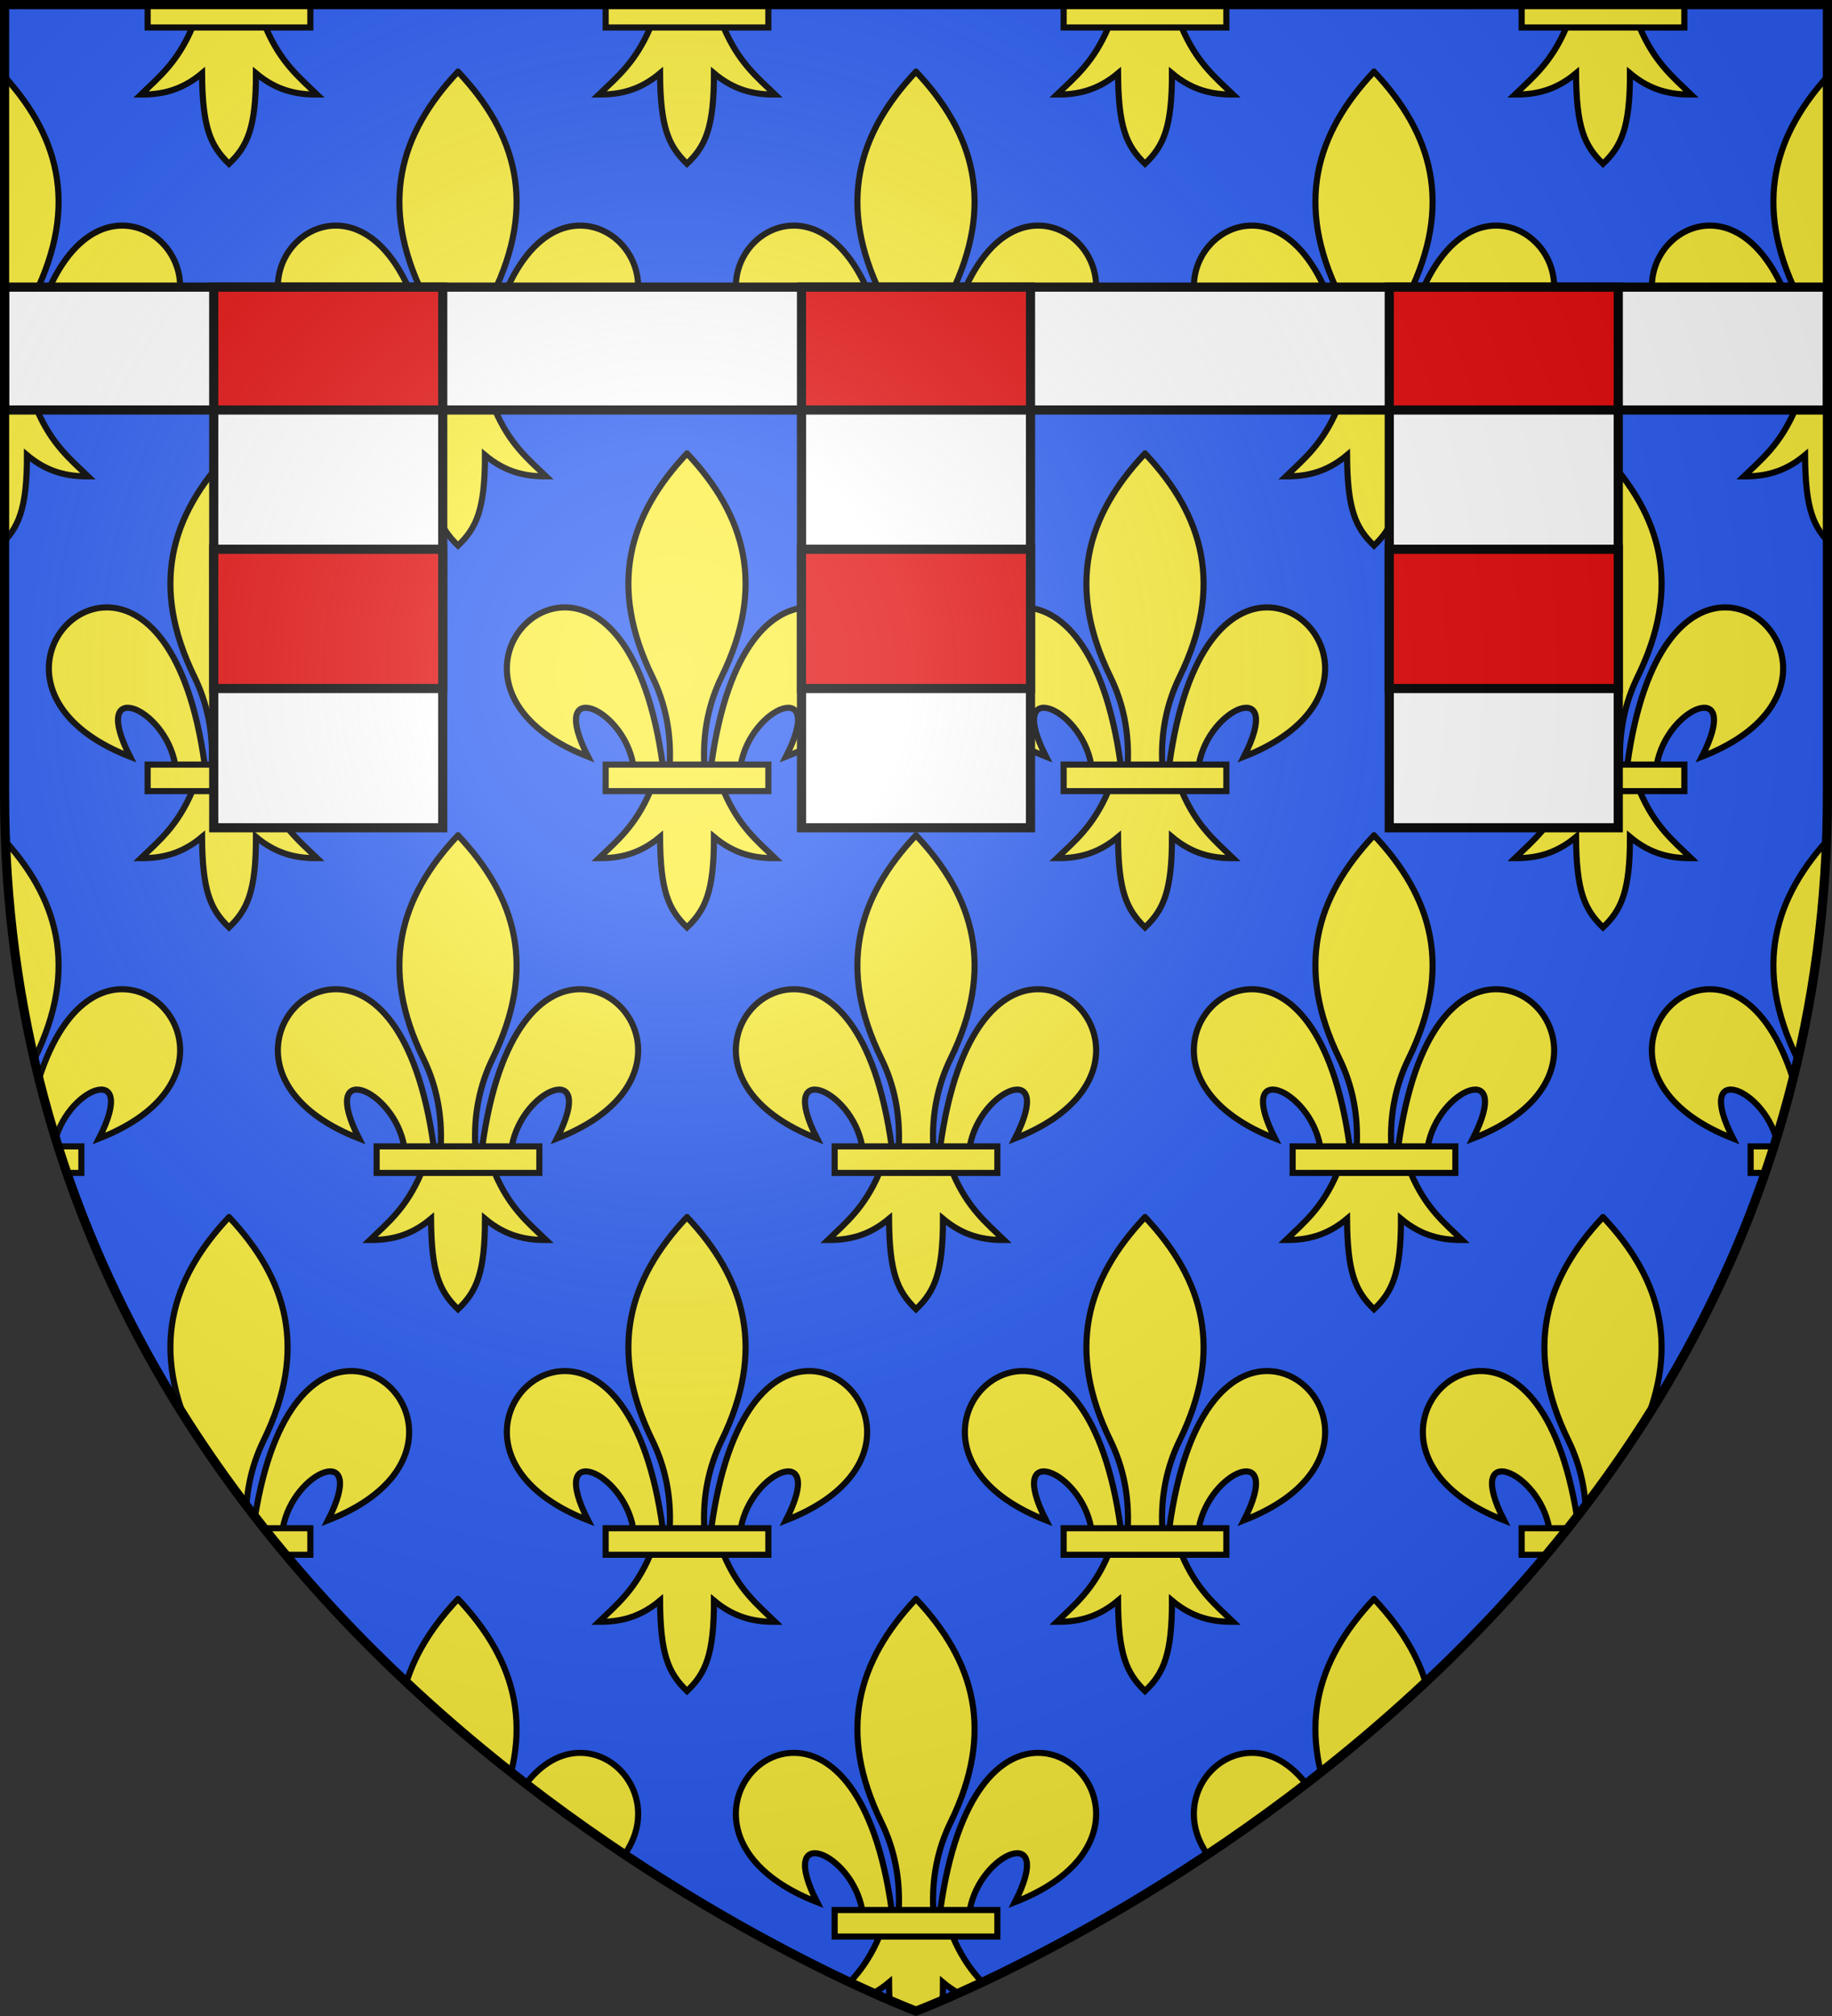
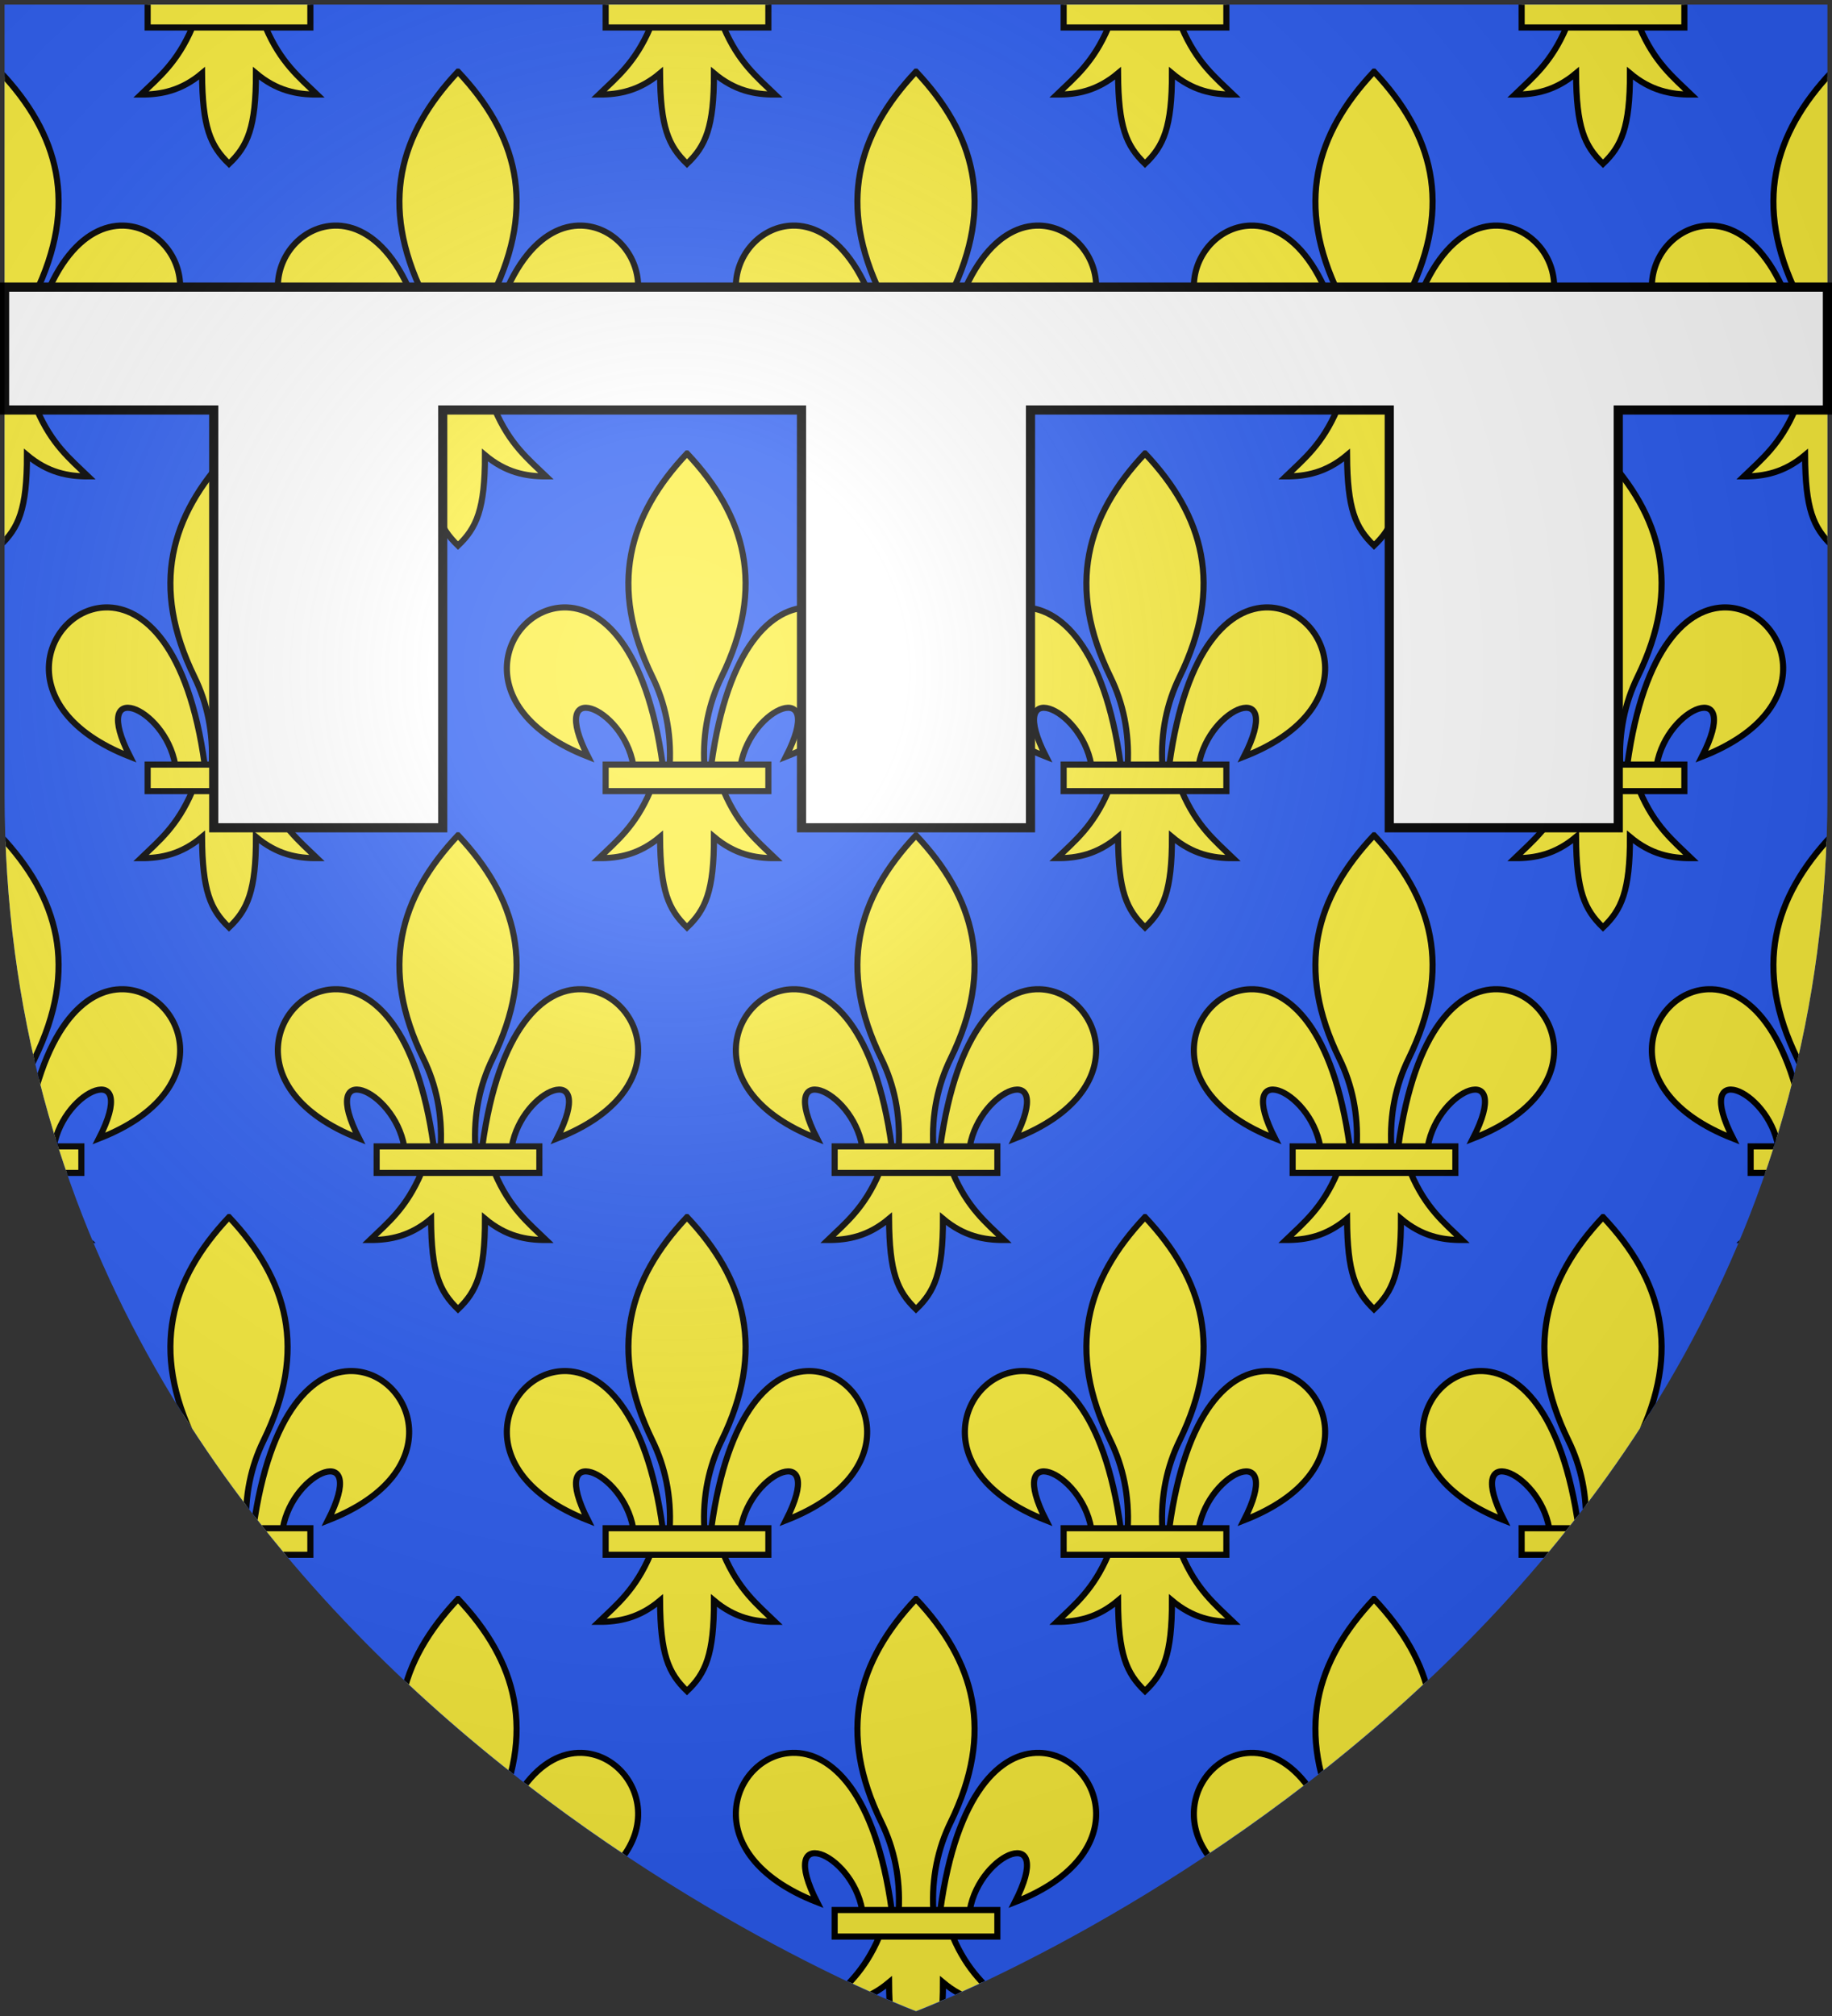
<svg xmlns="http://www.w3.org/2000/svg" xmlns:xlink="http://www.w3.org/1999/xlink" height="660" viewBox="-300 -300 600 660" width="600">
  <rect x="-300" y="-300" width="600" height="660" fill="#333333" stroke="none" />
  <clipPath id="a">
    <path d="m-298.5-298.5h597v258.503c0 286.203-298.5 398.394-298.5 398.394s-298.5-112.191-298.5-398.395z" />
  </clipPath>
  <radialGradient id="b" cx="-80" cy="-80" gradientUnits="userSpaceOnUse" r="405">
    <stop offset="0" stop-color="#fff" stop-opacity=".31" />
    <stop offset=".19" stop-color="#fff" stop-opacity=".25" />
    <stop offset=".6" stop-color="#6b6b6b" stop-opacity=".125" />
    <stop offset="1" stop-opacity=".125" />
  </radialGradient>
  <path d="m-298.5-298.5h597v258.543c0 286.248-298.5 398.457-298.5 398.457s-298.5-112.209-298.5-398.457z" fill="#2b5df2" />
  <g clip-path="url(#a)">
    <g id="c" transform="translate(-300 -300)">
      <path id="d" d="m123.354 125.306h53.291v8.688h-53.291zm26.645-101.849c-19.189 20.349-25.867 43.436-11.326 73.152 4.191 8.564 6.209 18.214 5.67 28.697h11.315c-.539-10.483 1.477-20.133 5.668-28.697 14.541-29.715 7.863-52.802-11.326-73.152zm-40.406 50.398c-19.408.465-32.726 32.994 8.004 48.873-13.429-26.279 11.391-16.473 14.781 2.578h9.658c-5.347-38.773-20.025-51.748-32.443-51.451zm80.814 0c-12.418-.298-27.098 12.678-32.445 51.451h9.658c3.39-19.051 28.212-28.857 14.783-2.578 40.73-15.879 27.412-48.407 8.004-48.873zm-52.44 60.14c-4.904 11.488-10.943 16.285-16.816 21.957 6.61.03 13.189-1.239 20.018-6.961.116 17.656 2.69 23.693 8.83 29.625 6.071-5.747 8.851-11.949 8.83-29.625 6.828 5.722 13.409 6.991 20.02 6.961-5.873-5.672-11.915-10.47-16.818-21.957z" fill="#fcef3c" stroke="#000" stroke-width="2" />
      <use height="100%" transform="translate(150)" width="100%" xlink:href="#d" />
      <use height="100%" transform="translate(300)" width="100%" xlink:href="#d" />
      <use height="100%" transform="translate(450)" width="100%" xlink:href="#d" />
      <use height="100%" transform="translate(-150)" width="100%" xlink:href="#d" />
      <use height="100%" transform="translate(-75 -125)" width="100%" xlink:href="#d" />
      <use height="100%" transform="translate(75 -125)" width="100%" xlink:href="#d" />
      <use height="100%" transform="translate(225 -125)" width="100%" xlink:href="#d" />
      <use height="100%" transform="translate(375 -125)" width="100%" xlink:href="#d" />
    </g>
    <use height="100%" transform="translate(0 250)" width="100%" xlink:href="#c" />
    <use height="100%" transform="translate(0 500)" width="100%" xlink:href="#c" />
  </g>
  <g stroke="#000" stroke-width="3">
    <path d="m-37.5-165.773v136.773h75v-136.773h117.5v136.773h75v-136.773h68.5v-40.227h-597v40.227h68.5v136.773h75v-136.773z" fill="#fff" />
-     <path d="m155-120.182v45.591h75v-45.591zm0-85.818v40.227h75v-40.227zm-192.5 85.818v45.591h75v-45.591zm0-85.818v40.227h75v-40.227zm-192.5 85.818v45.591h75v-45.591zm0-85.818v40.227h75v-40.227z" fill="#e20909" />
  </g>
  <path d="m-298.5-298.5h597v258.543c0 286.248-298.5 398.457-298.5 398.457s-298.5-112.209-298.5-398.457z" fill="url(#b)" />
-   <path d="m-298.5-298.5h597v258.503c0 286.203-298.5 398.395-298.5 398.395s-298.5-112.191-298.5-398.395z" fill="none" stroke="#000" stroke-width="3" />
</svg>